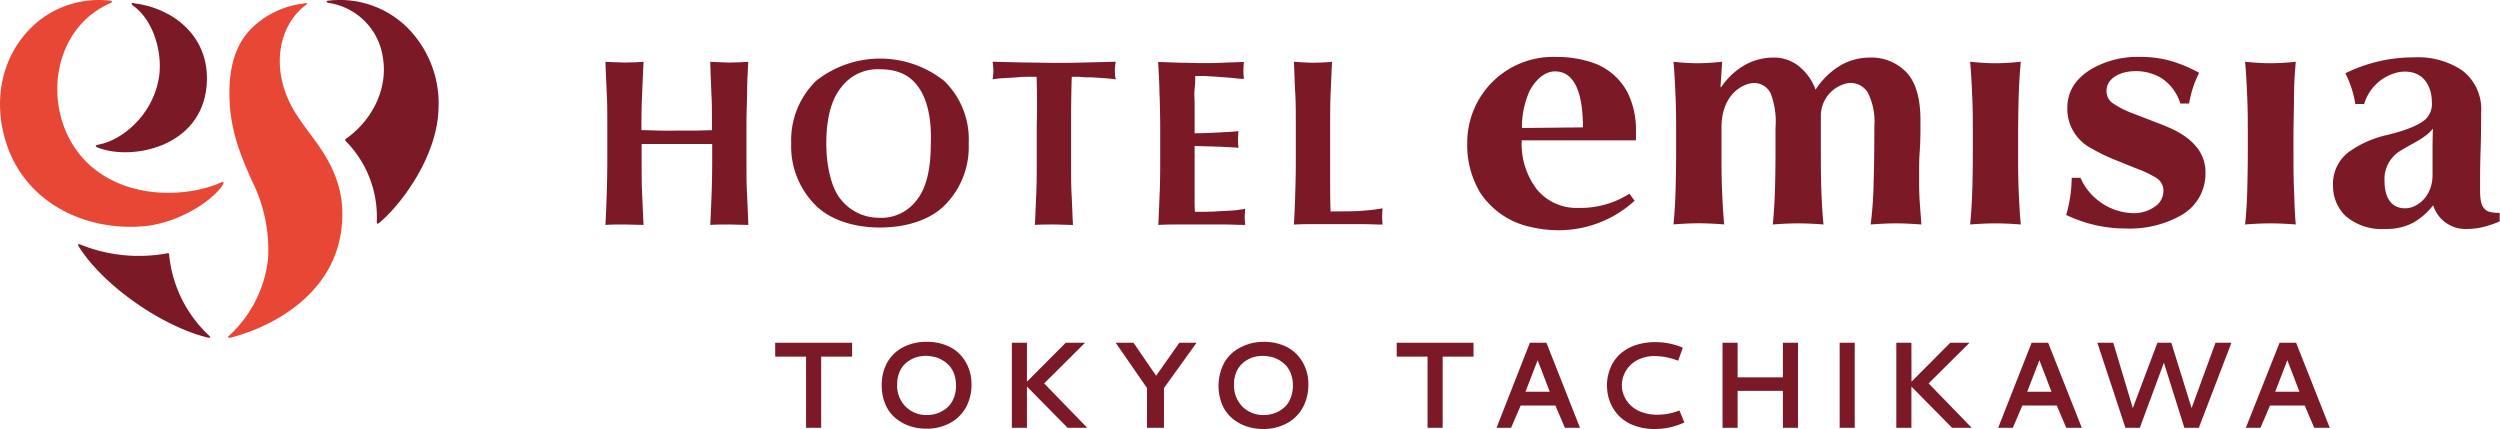
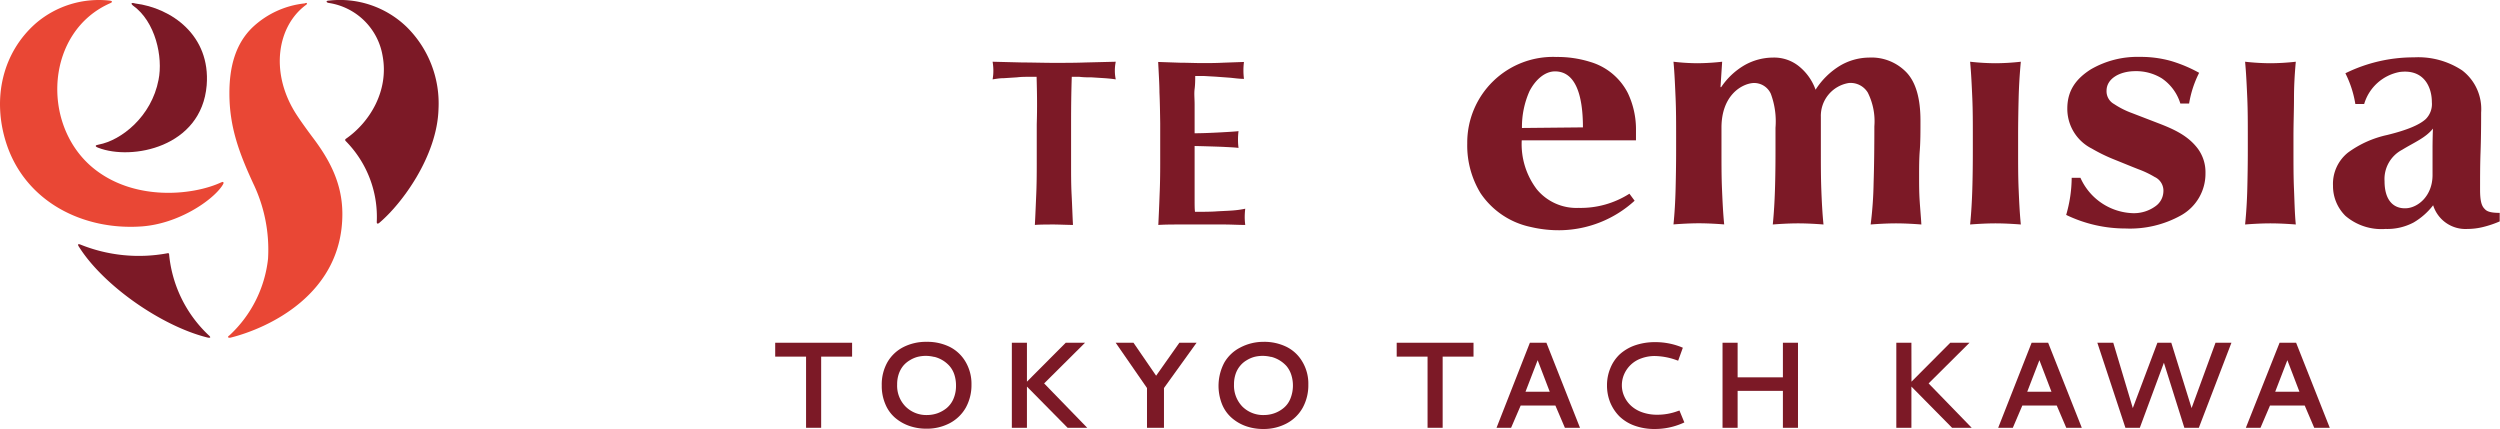
<svg xmlns="http://www.w3.org/2000/svg" viewBox="0 0 331.3 56.85">
  <defs>
    <style>.cls-1{fill:#7c1926;}.cls-2{fill:#e94735;}</style>
  </defs>
  <g id="レイヤー_2" data-name="レイヤー 2">
    <g id="design">
      <path class="cls-1" d="M17.44.46c0-.1.25-.07.48,0,4.76.59,10,4.19,9.47,10.84-.68,8.24-9.95,10-14.37,8.28-.28-.11-.35-.18-.33-.26s.16-.11.39-.16c3-.56,7-3.71,7.93-8.58.61-3-.39-7.73-3.42-9.87C17.5.61,17.41.55,17.44.46Z" />
      <path class="cls-2" d="M4.77,3.07C.37,6.92-1.1,13,.84,19c2.51,7.72,10.16,11.58,18,11,4.8-.37,9.17-3.35,10.53-5.28.2-.29.31-.48.23-.56s-.1-.05-.27,0c-3.83,1.78-11.7,2.54-17.11-2C5.35,16.36,6.1,4.11,14.66.4c.13-.06.18-.12.17-.19s-.11-.1-.22-.12A12.84,12.84,0,0,0,4.77,3.07Z" />
      <path class="cls-2" d="M30.61,44.73c4.84-1.22,14.76-5.68,14.76-16.37,0-4-1.64-7.14-4-10.24-1-1.34-1.86-2.56-2.31-3.3C35.76,9.39,36.82,3.47,40.47.71c.18-.13.23-.17.2-.26s-.13-.07-.29,0a11.89,11.89,0,0,0-6.91,3.17c-2.23,2.15-3.07,5.15-3.07,8.74,0,4.45,1.28,7.89,3.18,12a20.23,20.23,0,0,1,1.94,9.94,16.22,16.22,0,0,1-5.11,10.14c-.1.07-.21.15-.18.24S30.43,44.78,30.61,44.73Z" />
      <path class="cls-1" d="M53.9,3.58A12.73,12.73,0,0,0,43.58.08c-.17,0-.3.05-.3.13s.12.15.28.18a8.52,8.52,0,0,1,7.14,7c.87,4.65-1.72,8.83-4.86,11-.12.09-.14.2,0,.33a14.29,14.29,0,0,1,4.09,10.66c0,.15,0,.21.08.24s.12,0,.22-.06c3.09-2.59,7.7-8.92,7.88-15.1A14.23,14.23,0,0,0,53.9,3.58Z" />
      <path class="cls-1" d="M27.67,44.44a16.88,16.88,0,0,1-5.26-10.73.15.15,0,0,0-.21-.15,20.7,20.7,0,0,1-11.64-1.19c-.08,0-.16,0-.2,0s0,.19.05.25c3.23,5.2,11,10.59,17.05,12.1.21.05.36.05.39,0S27.82,44.56,27.67,44.44Z" />
      <path class="cls-1" d="M282.64,28.25a4.86,4.86,0,0,0,3-.92,2.46,2.46,0,0,0,1.05-1.88,2,2,0,0,0-1.16-2,12.45,12.45,0,0,0-2.09-1c-.93-.36-2.06-.83-3.23-1.3a21.83,21.83,0,0,1-3-1.46,5.89,5.89,0,0,1-3.25-5.3c0-2.48,1.24-4,3.1-5.19a12.28,12.28,0,0,1,6.53-1.66,14.81,14.81,0,0,1,4.11.54,18.61,18.61,0,0,1,3.73,1.57,14,14,0,0,0-1.33,4.07h-1.16a6.23,6.23,0,0,0-2.46-3.34,6.48,6.48,0,0,0-3.5-.95c-2.09,0-3.82,1-3.82,2.59a1.93,1.93,0,0,0,1,1.77,11.27,11.27,0,0,0,2.41,1.21l3.4,1.31c2.09.8,4,1.66,5.3,3.41a5.25,5.25,0,0,1,1,3.21,6.33,6.33,0,0,1-3.26,5.62,13.88,13.88,0,0,1-7.34,1.73,18.06,18.06,0,0,1-7.86-1.8,18,18,0,0,0,.73-4.92h1.16A7.89,7.89,0,0,0,282.64,28.25Z" />
      <path class="cls-1" d="M254.62,29.75s-1.76-.15-3.36-.15-3.36.15-3.36.15a50.24,50.24,0,0,0,.39-5.49c.07-2.11.1-4.8.1-7.52a8.47,8.47,0,0,0-.87-4.47A2.67,2.67,0,0,0,245,11a4.41,4.41,0,0,0-3.7,4.49v4.44c0,1.83,0,3.55.06,5.16s.14,3.17.29,4.66h0s-1.75-.15-3.36-.15-3.36.15-3.36.15c.15-1.49.24-3.05.29-4.66s.07-3.33.07-5.16v-3a10.52,10.52,0,0,0-.62-4.5A2.43,2.43,0,0,0,232.36,11c-1.52.09-4.23,1.6-4.23,5.92v3c0,1.83,0,3.55.07,5.16s.14,3.17.29,4.66c0,0-1.76-.15-3.36-.15s-3.36.15-3.36.15c.15-1.49.24-3.05.28-4.66s.07-3.33.07-5.16V18.14c0-1.82,0-3.54-.07-5.13s-.13-3.21-.28-4.83a28.19,28.19,0,0,0,3.17.2,31.05,31.05,0,0,0,3.28-.2L228,11.55h.09a9.43,9.43,0,0,1,3.11-2.92,7.73,7.73,0,0,1,3.76-1,5.23,5.23,0,0,1,3.37,1.1,7,7,0,0,1,2.27,3.16,10,10,0,0,1,3.25-3.19,7.71,7.71,0,0,1,3.83-1.07,6.42,6.42,0,0,1,5,2q1.81,1.95,1.82,6.3c0,1.53,0,2.87-.09,4s-.09,2.33-.09,3.49c0,1,0,2,.07,3.12S254.56,28.71,254.62,29.75Z" />
      <path class="cls-1" d="M267.8,29.75s-1.76-.15-3.36-.15-3.36.15-3.36.15c.15-1.49.24-3.05.29-4.66s.07-3.33.07-5.16V18.14c0-1.82,0-3.54-.07-5.13s-.14-3.21-.29-4.83a31.32,31.32,0,0,0,3.36.2,31.08,31.08,0,0,0,3.36-.2c-.15,1.62-.25,3.23-.29,4.83s-.07,3.31-.07,5.13v1.79c0,1.83,0,3.55.07,5.16S267.65,28.26,267.8,29.75Z" />
      <path class="cls-1" d="M304.24,29.75s-1.75-.15-3.37-.15-3.35.15-3.35.15c.15-1.49.25-3.05.29-4.66s.07-3.33.07-5.16V18.14c0-1.82,0-3.54-.07-5.13s-.14-3.21-.29-4.83a31,31,0,0,0,3.35.2,31.15,31.15,0,0,0,3.37-.2C304.09,9.8,304,11.41,304,13s-.07,3.31-.07,5.13v1.79c0,1.83,0,3.55.07,5.16S304.09,28.26,304.24,29.75Z" />
      <path class="cls-1" d="M329.29,27.71c-.38-.36-.63-.93-.63-2.55s0-3.3.06-4.94.08-3.4.08-5.31a6.45,6.45,0,0,0-2.51-5.58,10.56,10.56,0,0,0-6.38-1.73,20.45,20.45,0,0,0-9.1,2.11,14,14,0,0,1,1.32,4.07h1.17A6.06,6.06,0,0,1,318,9.54c3.22-.42,4.27,2,4.27,4a2.81,2.81,0,0,1-.81,2.24c-.82.75-2.39,1.44-5.12,2.11a13.71,13.71,0,0,0-5.17,2.32,5.3,5.3,0,0,0-2,4.4,5.55,5.55,0,0,0,1.65,4,7.33,7.33,0,0,0,5.31,1.73,7.46,7.46,0,0,0,3.71-.85,9,9,0,0,0,2.6-2.29A4.49,4.49,0,0,0,327,30.34a8.69,8.69,0,0,0,2.11-.27,13.59,13.59,0,0,0,2.15-.73V28.21C330,28.21,329.55,28,329.29,27.71Zm-6.93-8.37c0,.67,0,2.58,0,3.86,0,2.73-1.9,4.33-3.52,4.4S316,26.59,316,24a4.38,4.38,0,0,1,2.33-4.15c1.63-1,3.08-1.56,4.09-2.81C322.38,17.59,322.37,18.66,322.36,19.34Z" />
      <path class="cls-1" d="M215.93,25.67a12,12,0,0,1-6.73,1.88,6.8,6.8,0,0,1-5.54-2.46,9.9,9.9,0,0,1-2-6.49H216.8V17.33a11.19,11.19,0,0,0-1.08-5,8.18,8.18,0,0,0-5-4.13,14.44,14.44,0,0,0-4.45-.65A11.36,11.36,0,0,0,194.44,19a12.14,12.14,0,0,0,1.76,6.6,10.65,10.65,0,0,0,6.66,4.48,16.07,16.07,0,0,0,3.94.43,14.92,14.92,0,0,0,9.82-3.91ZM206.07,9.46c2.71,0,3.7,3.12,3.7,7.42l-8.08.08a11.63,11.63,0,0,1,1-4.88C203.5,10.52,204.75,9.46,206.07,9.46Z" />
-       <path class="cls-1" d="M108.13,10.73a13.66,13.66,0,0,1,17,0A10.76,10.76,0,0,1,128.37,19a10.91,10.91,0,0,1-3.28,8.3c-1.88,1.82-4.92,2.85-8.5,2.85s-6.61-1.1-8.41-2.85a11,11,0,0,1-3.33-8.3A11,11,0,0,1,108.13,10.73Zm13.57.8c-.78-1.07-2.08-2.35-5.11-2.35a6,6,0,0,0-5.09,2.37c-1.48,1.79-2,4.54-2,7.47s.67,6,2,7.5a6.45,6.45,0,0,0,5,2.34,5.81,5.81,0,0,0,4.85-2.18c1.47-1.7,2-4.45,2-7.66C123.47,16.12,123,13.31,121.7,11.53Z" />
      <path class="cls-1" d="M137.37,10.18h-1c-.59,0-1,0-1.61.07l-1.72.11c-.56,0-1.06.09-1.5.16a6.62,6.62,0,0,0,.1-1.2,7.42,7.42,0,0,0-.1-1.14l4,.1c1.33,0,2.76.05,4.13.05s2.82,0,4.13-.05l4.06-.1a6,6,0,0,0-.12,1.18,5.67,5.67,0,0,0,.12,1.16c-.44-.07-.94-.12-1.49-.16l-1.73-.11c-.6,0-1,0-1.61-.07h-1c-.07,2.16-.09,4.11-.09,6.29v5.26c0,1.38,0,2.74.07,4.08s.11,2.66.18,4c-.48,0-2-.06-2.53-.06s-2,0-2.52.06c.07-1.29.12-2.61.18-4s.07-2.7.07-4.08V16.47C137.46,14.29,137.43,12.34,137.37,10.18Z" />
      <path class="cls-1" d="M153.65,12.21c0-1-.09-2.38-.17-4l2.89.1c.93,0,1.95.05,2.89.05s1.87,0,2.79-.05l2.8-.1a8.69,8.69,0,0,0-.07,1.12,8.94,8.94,0,0,0,.07,1.12c-.67,0-1.29-.1-1.84-.15l-1.91-.14-1.58-.09c-.31,0-.72,0-1.13,0,0,.45,0,1.12-.08,1.73s0,1.28,0,2.05,0,1.46,0,2.24,0,1.57,0,1.57c1.56,0,3.84-.14,4.35-.17s1-.06,1.47-.11a8.85,8.85,0,0,0-.07,1.13,8.31,8.31,0,0,0,.07,1.09c-.55-.07-1.18-.09-1.9-.13s-3.69-.12-3.92-.12c0,.16,0,.84,0,1.17l0,1.32v1.73c0,1.19,0,2,0,2.8s0,1.31.05,1.7c.69,0,2,0,2.72-.05s1.49-.07,2.17-.12a12.67,12.67,0,0,0,1.77-.24,9.65,9.65,0,0,0-.07,1.1,8.52,8.52,0,0,0,.07,1.05c-.94,0-1.88-.06-2.81-.06h-5.77c-.95,0-2,0-2.94.06.07-1.48.13-2.82.17-4,.06-1.33.08-2.69.08-4.07v-5.4C153.73,14.91,153.71,13.55,153.65,12.21Z" />
-       <path class="cls-1" d="M94.12,8.19c.27,0,1.86.1,2.53.1s2.24-.06,2.51-.1C99.1,9.57,99,10.92,99,12.25s-.08,2.69-.08,4.07v5.41c0,1.38,0,2.74.08,4.08s.11,2.66.17,4c-.48,0-2-.06-2.52-.06s-2,0-2.52.06c.06-1.29.12-2.61.17-4s.08-2.7.08-4.08V19.08c-1.13,0-1.24,0-2.3,0l-2.38,0-2.3,0c-1,0-1.25,0-2.37,0v2.65c0,1.38,0,2.74.07,4.08s.11,2.66.18,4c-.49,0-2-.06-2.53-.06s-2,0-2.52.06c.07-1.29.13-2.61.17-4s.08-2.7.08-4.08V16.32c0-1.38,0-2.74-.08-4.07s-.1-2.68-.17-4.06c.27,0,1.86.1,2.54.1s2.24-.06,2.51-.1c-.07,1.38-.12,2.73-.18,4.06S85,14.94,85,16.32v.92c1.12,0,1.34.05,2.4.07s1.14,0,2.27,0,1.32,0,2.38,0l2.3-.06v-.92c0-1.38,0-2.74-.08-4.07S94.18,9.57,94.12,8.19Z" />
-       <path class="cls-1" d="M183.23,27.61a7.78,7.78,0,0,0-.07,1.1,8.52,8.52,0,0,0,.07,1.05c-1,0-1.93-.06-2.89-.06h-5.87c-.93,0-2,0-3,.06.07-1.29.13-2.61.17-4s.08-2.7.08-4.08V16.32c0-1.38,0-2.74-.08-4.07s-.1-2.68-.17-4.06c.27,0,1.63.12,2.52.12s2.25-.08,2.53-.12c-.07,1.38-.12,2.73-.18,4.06s-.07,2.69-.07,4.07c0,2.64,0,4.93,0,6.86s0,3.31.06,4.84L179,28A28.66,28.66,0,0,0,183.23,27.61Z" />
      <path class="cls-1" d="M102.73,45.42h10.19v1.84h-4.1v9.43h-2V47.26h-4.09Z" />
      <path class="cls-1" d="M122.8,45.3a6.69,6.69,0,0,1,3.06.67,5.07,5.07,0,0,1,2.11,2,5.74,5.74,0,0,1,.77,3A6.18,6.18,0,0,1,128,54a5.28,5.28,0,0,1-2.12,2.07,6.53,6.53,0,0,1-3.14.74,6.78,6.78,0,0,1-2.21-.36,5.82,5.82,0,0,1-1.88-1.06,4.77,4.77,0,0,1-1.31-1.8,6.11,6.11,0,0,1-.49-2.51A6,6,0,0,1,117.6,48a5.13,5.13,0,0,1,2.11-2A6.58,6.58,0,0,1,122.8,45.3Zm1,2a4.71,4.71,0,0,0-1.12-.14,4.56,4.56,0,0,0-1.11.14,3.78,3.78,0,0,0-1,.44,3.38,3.38,0,0,0-.87.73,3.54,3.54,0,0,0-.59,1.07,4.25,4.25,0,0,0-.22,1.41A3.93,3.93,0,0,0,120,53.87,3.89,3.89,0,0,0,122.85,55a4.24,4.24,0,0,0,1.37-.23,4.17,4.17,0,0,0,1.23-.69,3.27,3.27,0,0,0,.9-1.22,4.33,4.33,0,0,0,.34-1.77,4.6,4.6,0,0,0-.23-1.48,3.29,3.29,0,0,0-.64-1.12,4,4,0,0,0-2-1.2Z" />
      <path class="cls-1" d="M136.09,50.58l5.14-5.16h2.56l-5.42,5.39,5.71,5.88h-2.6l-5.39-5.46v5.46h-2V45.42h2Z" />
      <path class="cls-1" d="M147.85,45.42h2.36l3,4.37,3.08-4.37h2.28l-4.32,6v5.27H152V51.42Z" />
      <path class="cls-1" d="M167.44,45.3a6.69,6.69,0,0,1,3.06.67,5,5,0,0,1,2.11,2,5.64,5.64,0,0,1,.77,3,6.18,6.18,0,0,1-.75,3.07,5.22,5.22,0,0,1-2.12,2.07,6.49,6.49,0,0,1-3.13.74,6.8,6.8,0,0,1-2.22-.36,5.77,5.77,0,0,1-1.87-1.06,4.79,4.79,0,0,1-1.32-1.8,6.6,6.6,0,0,1,.27-5.57,5.13,5.13,0,0,1,2.11-2A6.58,6.58,0,0,1,167.44,45.3Zm1,2a4.64,4.64,0,0,0-1.12-.14,4.56,4.56,0,0,0-1.11.14,3.92,3.92,0,0,0-1,.44,3.18,3.18,0,0,0-.86.73,3.35,3.35,0,0,0-.6,1.07,4.25,4.25,0,0,0-.22,1.41,4,4,0,0,0,1.13,2.95A3.9,3.9,0,0,0,167.5,55a4.18,4.18,0,0,0,1.36-.23,4,4,0,0,0,1.23-.69,3.07,3.07,0,0,0,.9-1.22,4.67,4.67,0,0,0,.11-3.25,3.45,3.45,0,0,0-.63-1.12,4.12,4.12,0,0,0-2-1.2Z" />
      <path class="cls-1" d="M185.09,45.42h10.18v1.84h-4.09v9.43h-2V47.26h-4.09Z" />
      <path class="cls-1" d="M202.74,45.42h2.19l4.45,11.27h-2l-1.26-2.95h-4.6l-1.27,2.95h-1.93Zm2.63,6.49-1.6-4.18-1.61,4.18Z" />
      <path class="cls-1" d="M219.35,45.34a9.29,9.29,0,0,1,3.37.62l.29.12-.62,1.72-.31-.11a8.89,8.89,0,0,0-2.78-.51,5.12,5.12,0,0,0-1.82.32,3.86,3.86,0,0,0-2.25,2.1,3.63,3.63,0,0,0-.3,1.46,3.48,3.48,0,0,0,.33,1.49,3.76,3.76,0,0,0,.92,1.25,4.26,4.26,0,0,0,1.48.85,5.92,5.92,0,0,0,2,.31,7.72,7.72,0,0,0,2.61-.46l.29-.1.65,1.58-.29.13a9.18,9.18,0,0,1-3.64.74,7.67,7.67,0,0,1-2.69-.45,5.57,5.57,0,0,1-2-1.24,5.71,5.71,0,0,1-1.21-1.84,6,6,0,0,1-.42-2.25,5.85,5.85,0,0,1,.44-2.27A5.21,5.21,0,0,1,214.6,47a5.89,5.89,0,0,1,2-1.21A8.08,8.08,0,0,1,219.35,45.34Z" />
      <path class="cls-1" d="M236.27,45.42h2V56.69h-2V51.8h-6v4.89h-2V45.42h2V50h6Z" />
-       <path class="cls-1" d="M243.79,45.42h2V56.69h-2Z" />
      <path class="cls-1" d="M253.31,50.58l5.14-5.16H261l-5.42,5.39,5.71,5.88h-2.6l-5.39-5.46v5.46h-2V45.42h2Z" />
      <path class="cls-1" d="M269.23,45.42h2.19l4.46,11.27h-2.06l-1.26-2.95H268l-1.26,2.95h-1.94Zm2.63,6.49-1.6-4.18-1.61,4.18Z" />
      <path class="cls-1" d="M277.94,45.42h2.11l2.59,8.66,3.26-8.66h1.84l2.69,8.66,3.17-8.66h2.11l-4.32,11.27h-1.92l-2.71-8.62-3.19,8.62h-1.91Z" />
      <path class="cls-1" d="M302.09,45.42h2.19l4.46,11.27h-2.06l-1.26-2.95h-4.6l-1.26,2.95h-1.94Zm2.63,6.49-1.6-4.18-1.61,4.18Z" />
    </g>
  </g>
</svg>